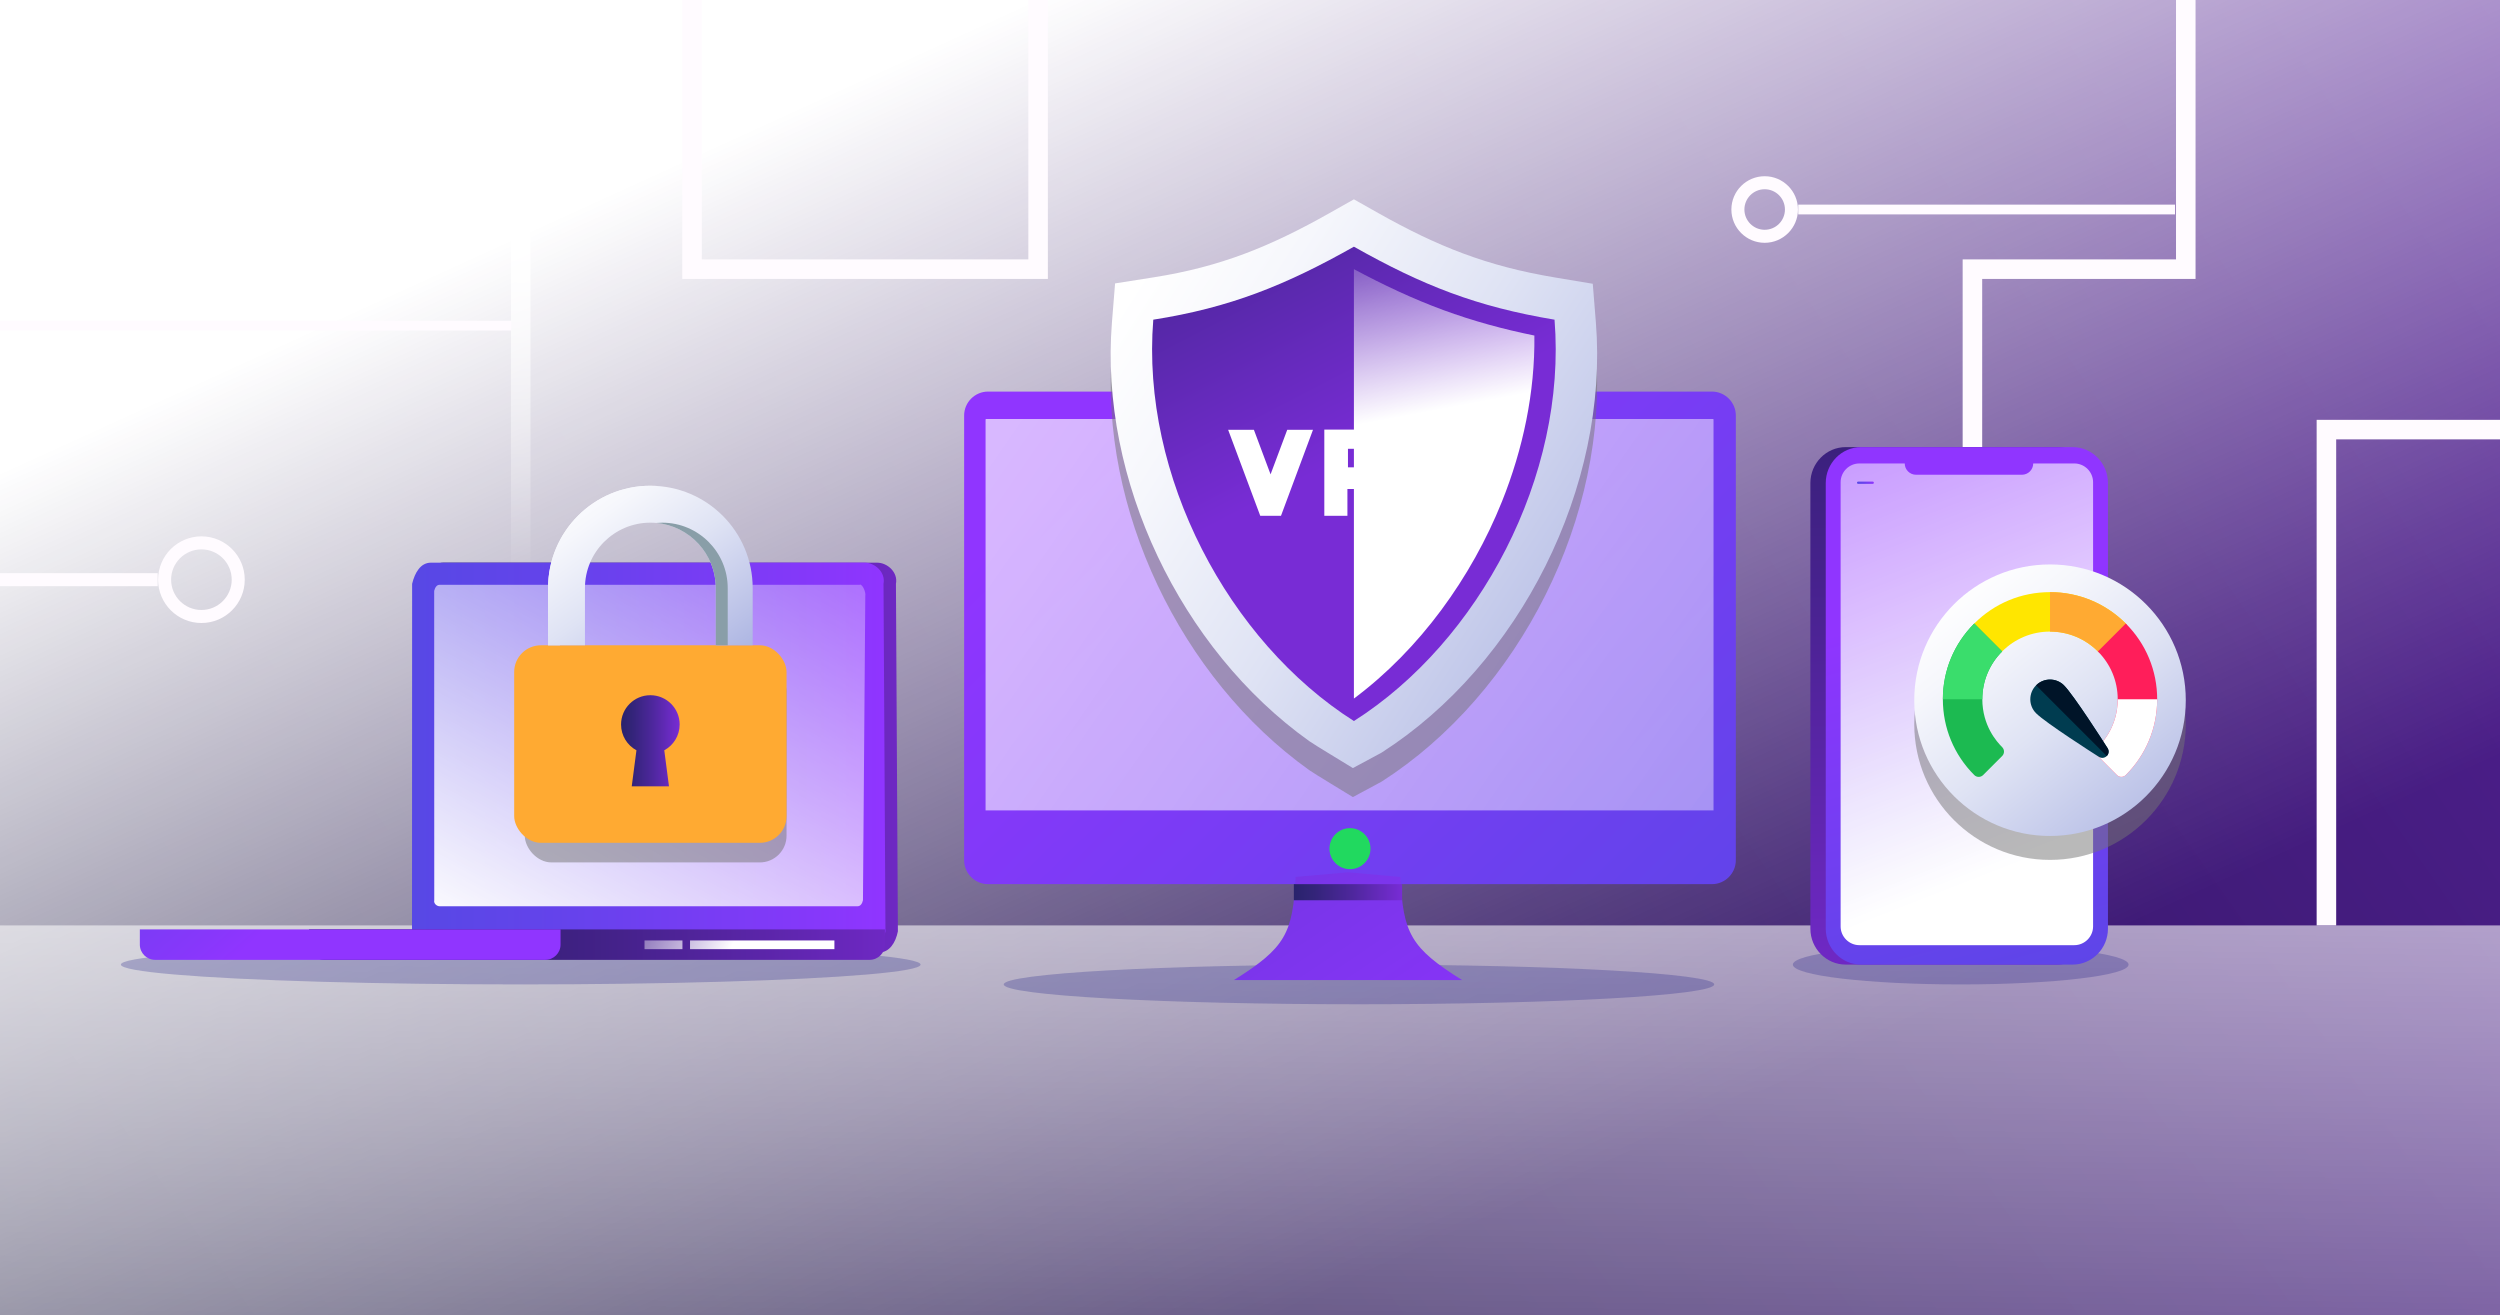
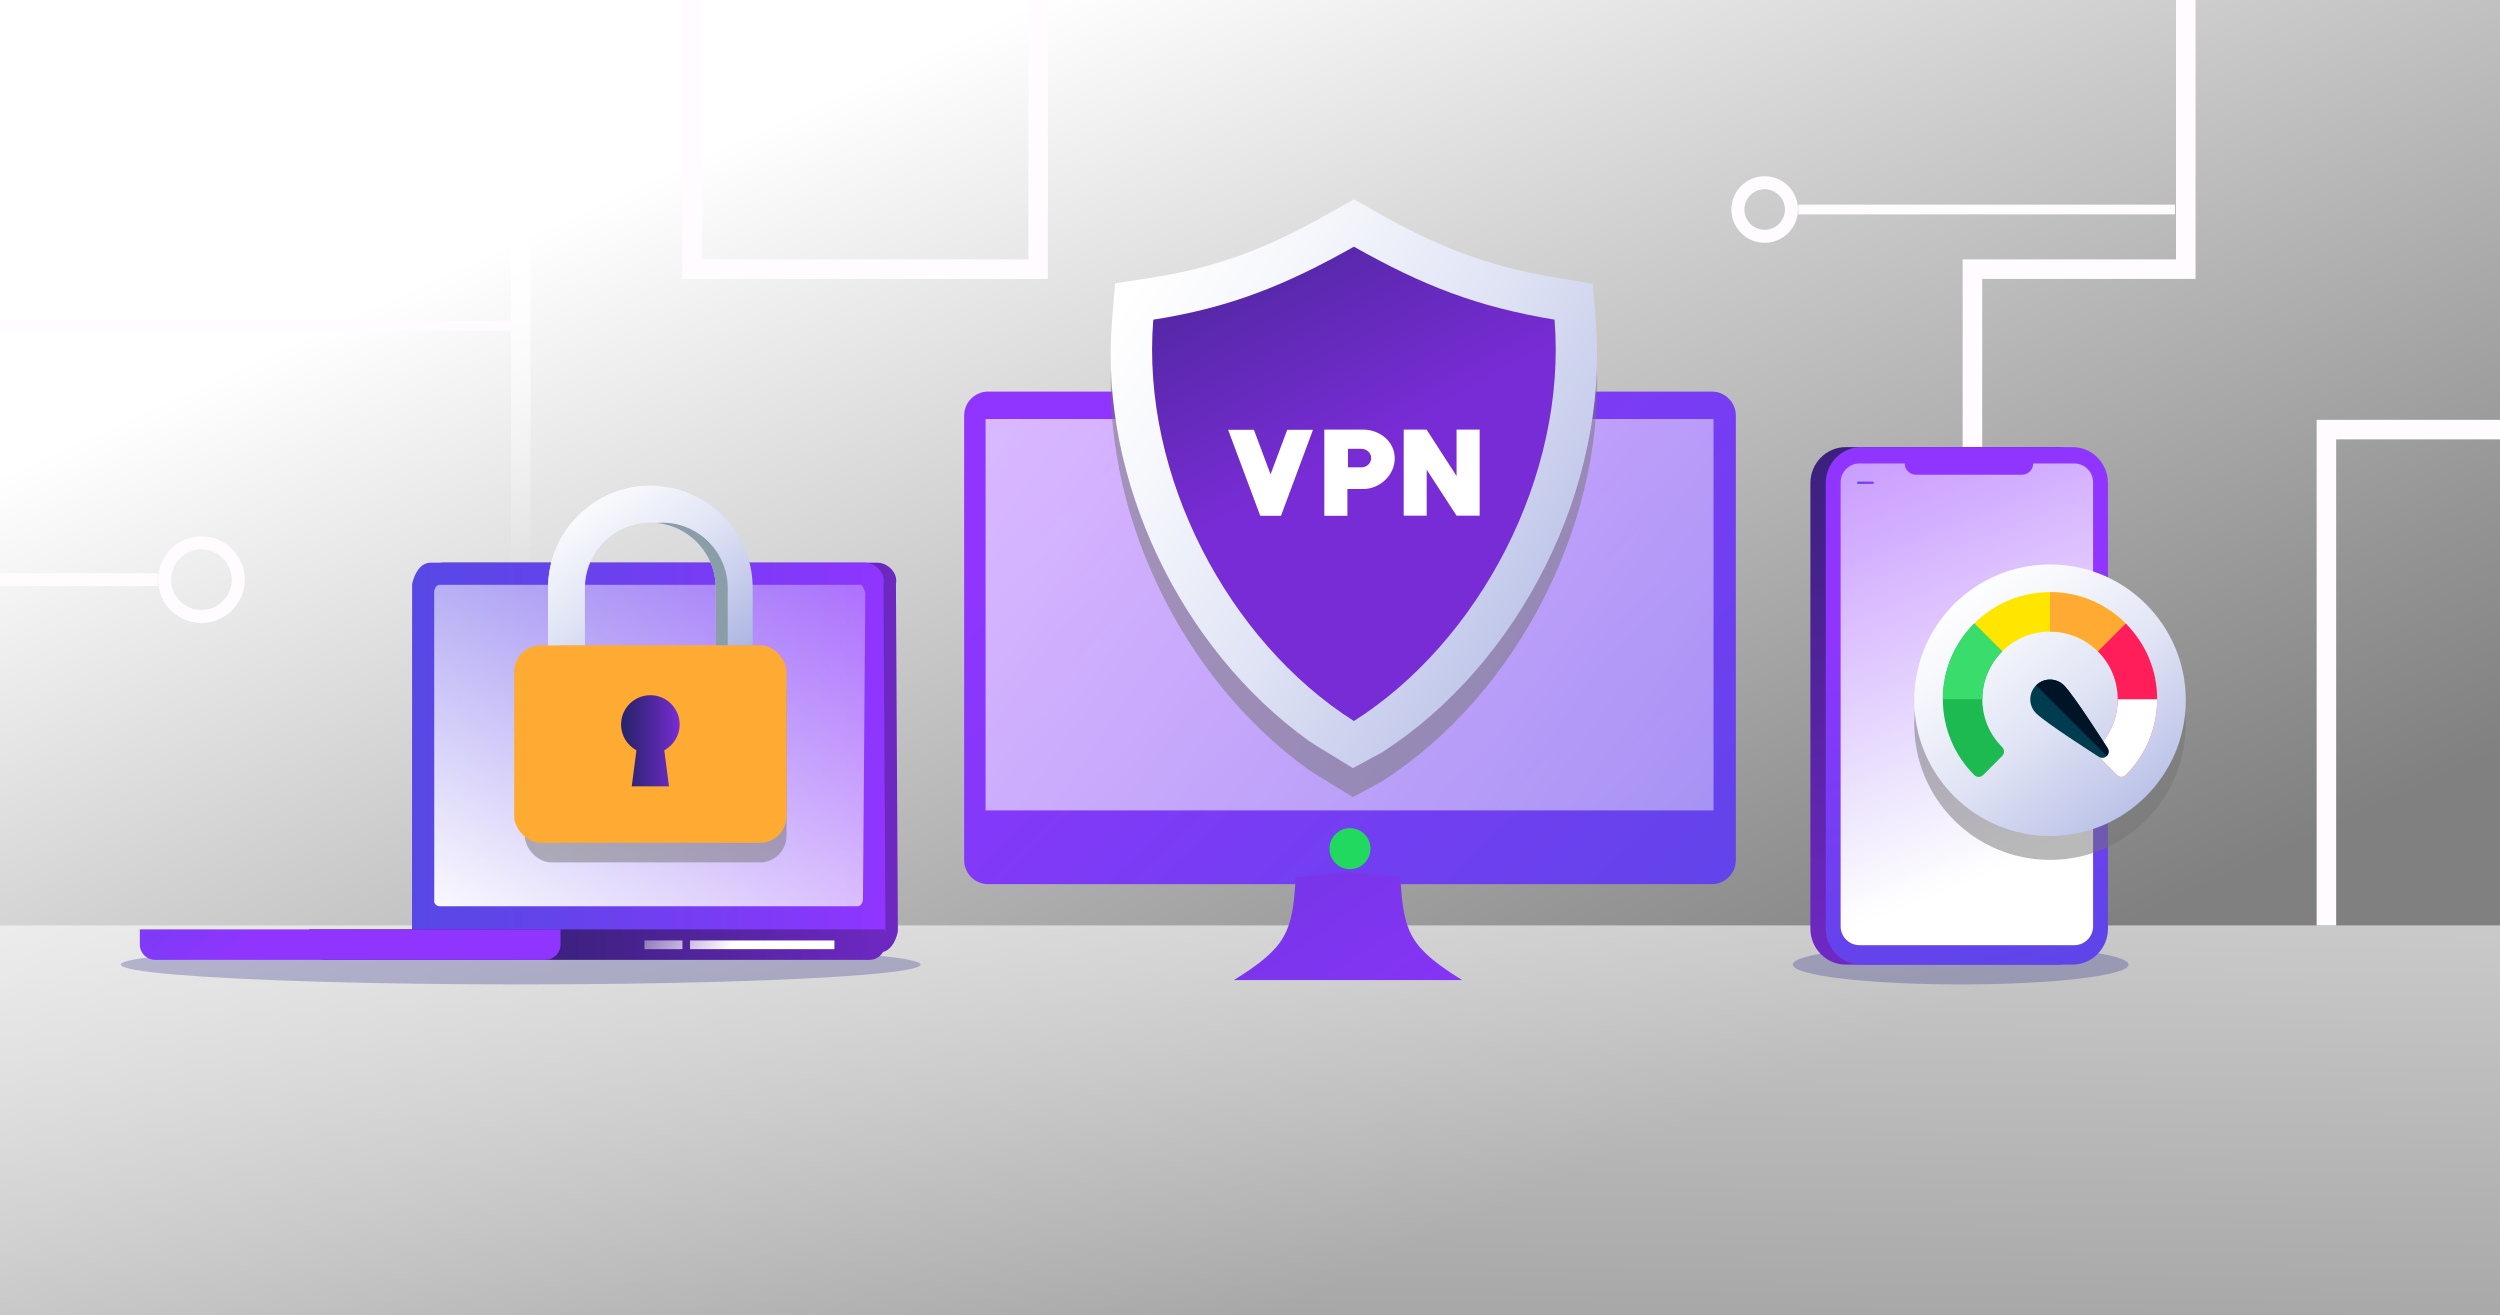
<svg xmlns="http://www.w3.org/2000/svg" xmlns:xlink="http://www.w3.org/1999/xlink" width="768" height="404" viewBox="0 0 768 404">
  <rect x="0" y="0" width="768" height="404" fill="#808080" stroke="none" />
  <defs>
    <style>.uuid-e9c5f296-70c7-485d-9229-dedc1d312527{clip-path:url(#uuid-05312794-eb05-4a07-999e-c6ef7714a84e);}.uuid-b2106915-d383-436e-b2b4-e0ab689f23f7{fill:url(#uuid-fbc43ce7-f56f-45e2-be69-067cfd1b0b26);}.uuid-b2106915-d383-436e-b2b4-e0ab689f23f7,.uuid-750b6045-6498-449f-b693-e06c69592dca,.uuid-94ec087e-1d77-4a3d-b259-4e8e729d8473,.uuid-a349593a-1574-4dc7-83d8-9749e367bd6f,.uuid-ac6ddcbb-c0d8-462b-a03b-41879145f9f2,.uuid-e3767655-f394-45ce-9310-0564a98d866f,.uuid-0a274c7e-9992-4d4a-abc0-891a8a16e643,.uuid-22a759ef-b62c-4fb3-9e90-4cf7a0e139d7,.uuid-b3a33492-0815-4de9-b9e3-b466a7b01af1,.uuid-6da3daa6-acf3-4fba-a02f-e95d2a3bee8a,.uuid-93347a0f-09e6-4fdf-81c0-40cb87d27ad7,.uuid-462bf604-5069-4e3f-976e-c00d5f3e1b4e,.uuid-0bc1e145-07f3-495e-b64c-d2b8a9d4f243,.uuid-7da54dbc-7d01-49e5-a2cc-6ecf9d3b9474,.uuid-892b8d0b-69c5-468c-81e9-a596279e617c,.uuid-8e77789c-529f-434f-aa8f-446438deea1e,.uuid-7073c196-6de9-44ac-8d70-509d72100bc1,.uuid-bbc87138-99fa-4db2-bb25-64506f523af1,.uuid-635e0689-5e21-49a3-8c0e-b71e863cfe42,.uuid-6bf5a0b0-a87f-4b23-a810-d420ff5d9fcd,.uuid-31960ba5-a8ce-4ef8-a53a-dbb5b237a70e,.uuid-cca52f5f-ae5b-41e6-b348-a92d47997f7c,.uuid-1dce4cfe-6725-441d-9140-17c6c0168fd6,.uuid-e33722a3-524e-49d9-bd5c-a3c4bcfc5078,.uuid-427b0dac-daf1-4c9e-a9e5-4565f1ae71f8,.uuid-9dce5b8c-305a-4c0c-a655-daabe311ec0e,.uuid-2fb6195d-7621-4345-89bf-54b88a7626f1,.uuid-ba050bf0-a927-4ea0-a6ac-55271d589b53,.uuid-01a27c22-3cba-49b9-aa65-cb3e3fa73818,.uuid-90c542ba-afa3-44f8-b36a-e4c308dab884,.uuid-3f9db4e2-6e6c-486c-ab7b-e9ed9171744a,.uuid-e3576096-7f31-4992-ac21-cf88a53e9457,.uuid-708ea0bf-300f-4426-ae2f-9c616f777e25,.uuid-0b32ff98-d5f0-4dcf-be0b-30913554e662,.uuid-88e837e2-2a38-445b-8b54-14aa4f75dff6,.uuid-a5a9376b-1a43-40a3-b77e-58c0d1852408,.uuid-c4045d88-1979-47fc-95d1-a1c67839cf3e,.uuid-f81adac8-3572-401a-bc81-d17b95fac5da,.uuid-32dcb17d-b3d5-4f40-af5f-8271222b851d,.uuid-197427a3-7ac1-40e9-b1ba-cd71c85a1c11,.uuid-7786f289-0521-439a-893a-f3c3637ce3b8,.uuid-c0d4c426-fa8f-4bb8-a150-6deb5efd6583{stroke-width:0px;}.uuid-750b6045-6498-449f-b693-e06c69592dca{fill:#1cba51;}.uuid-94ec087e-1d77-4a3d-b259-4e8e729d8473{fill:url(#uuid-7d33de1d-4f48-4aa7-8aa7-311adbc37d98);}.uuid-94ec087e-1d77-4a3d-b259-4e8e729d8473,.uuid-ac6ddcbb-c0d8-462b-a03b-41879145f9f2,.uuid-e3767655-f394-45ce-9310-0564a98d866f,.uuid-462bf604-5069-4e3f-976e-c00d5f3e1b4e,.uuid-892b8d0b-69c5-468c-81e9-a596279e617c,.uuid-6bf5a0b0-a87f-4b23-a810-d420ff5d9fcd,.uuid-1dce4cfe-6725-441d-9140-17c6c0168fd6,.uuid-2fb6195d-7621-4345-89bf-54b88a7626f1,.uuid-90c542ba-afa3-44f8-b36a-e4c308dab884,.uuid-708ea0bf-300f-4426-ae2f-9c616f777e25,.uuid-0b32ff98-d5f0-4dcf-be0b-30913554e662,.uuid-a5a9376b-1a43-40a3-b77e-58c0d1852408,.uuid-32dcb17d-b3d5-4f40-af5f-8271222b851d,.uuid-7786f289-0521-439a-893a-f3c3637ce3b8,.uuid-c0d4c426-fa8f-4bb8-a150-6deb5efd6583{fill-rule:evenodd;}.uuid-2c52beb6-f67b-4432-8afc-d92ed99af590{clip-path:url(#uuid-b908ce8f-edd4-4434-9d48-2088e0425414);}.uuid-a349593a-1574-4dc7-83d8-9749e367bd6f{fill:#ff1e5a;}.uuid-ac6ddcbb-c0d8-462b-a03b-41879145f9f2{fill:url(#uuid-4b5d2af6-76ad-474e-b01d-e58b368d3fca);}.uuid-cb295271-d330-4d4a-b02a-bb1bd085960f{stroke:#fffbff;stroke-miterlimit:10;stroke-width:6px;}.uuid-cb295271-d330-4d4a-b02a-bb1bd085960f,.uuid-0a274c7e-9992-4d4a-abc0-891a8a16e643,.uuid-22a759ef-b62c-4fb3-9e90-4cf7a0e139d7,.uuid-7da54dbc-7d01-49e5-a2cc-6ecf9d3b9474,.uuid-7073c196-6de9-44ac-8d70-509d72100bc1,.uuid-635e0689-5e21-49a3-8c0e-b71e863cfe42,.uuid-31960ba5-a8ce-4ef8-a53a-dbb5b237a70e,.uuid-01a27c22-3cba-49b9-aa65-cb3e3fa73818,.uuid-e26f2715-0706-4ae1-a160-99a92f55fe9e,.uuid-a5a9376b-1a43-40a3-b77e-58c0d1852408,.uuid-c0d4c426-fa8f-4bb8-a150-6deb5efd6583{mix-blend-mode:overlay;}.uuid-cb295271-d330-4d4a-b02a-bb1bd085960f,.uuid-0bc1e145-07f3-495e-b64c-d2b8a9d4f243{fill:none;}.uuid-e3767655-f394-45ce-9310-0564a98d866f{fill:url(#uuid-55d643bf-f934-46be-b3ba-dbdb61fb0569);}.uuid-66e053f6-9a4c-4b4d-8d5f-25f7952639e4{isolation:isolate;}.uuid-0a274c7e-9992-4d4a-abc0-891a8a16e643,.uuid-bbc87138-99fa-4db2-bb25-64506f523af1{fill:#fff;}.uuid-22a759ef-b62c-4fb3-9e90-4cf7a0e139d7{fill:url(#uuid-4610f48a-5318-4710-bddc-323fe6ba2b39);}.uuid-b3a33492-0815-4de9-b9e3-b466a7b01af1{fill:#161682;opacity:.25;}.uuid-b3a33492-0815-4de9-b9e3-b466a7b01af1,.uuid-f81adac8-3572-401a-bc81-d17b95fac5da,.uuid-32dcb17d-b3d5-4f40-af5f-8271222b851d{mix-blend-mode:multiply;}.uuid-6da3daa6-acf3-4fba-a02f-e95d2a3bee8a{fill:url(#uuid-602a4489-3a11-4b54-97ee-eae1afd74c92);}.uuid-93347a0f-09e6-4fdf-81c0-40cb87d27ad7{fill:url(#uuid-cfd95baa-3286-403e-9add-b3e7aed59909);}.uuid-462bf604-5069-4e3f-976e-c00d5f3e1b4e{fill:url(#uuid-805c48fd-6059-49b3-a979-d9062a092887);}.uuid-0bc1e145-07f3-495e-b64c-d2b8a9d4f243{clip-rule:evenodd;}.uuid-7da54dbc-7d01-49e5-a2cc-6ecf9d3b9474{fill:url(#uuid-8abafcb3-a686-4dfa-aa3c-40b04bb54544);}.uuid-892b8d0b-69c5-468c-81e9-a596279e617c{fill:url(#uuid-907b6a0d-5d9d-47a5-ab28-0efd565a3f3b);}.uuid-8e77789c-529f-434f-aa8f-446438deea1e{fill:url(#uuid-0df04411-d508-4336-9e58-fdcd9767fe41);}.uuid-7073c196-6de9-44ac-8d70-509d72100bc1{fill:url(#uuid-7e8d4778-094c-43d0-b8f5-1f58e9354682);}.uuid-635e0689-5e21-49a3-8c0e-b71e863cfe42{fill:url(#uuid-00f7ac0e-1689-4cd3-b970-67bbb2c3d744);}.uuid-6bf5a0b0-a87f-4b23-a810-d420ff5d9fcd{fill:url(#uuid-e6cf5751-bd08-47a0-8442-867df090cb13);}.uuid-31960ba5-a8ce-4ef8-a53a-dbb5b237a70e{fill:url(#uuid-289f8704-0557-4887-94b1-6670a5d8d8b7);}.uuid-cca52f5f-ae5b-41e6-b348-a92d47997f7c{fill:#3add6c;}.uuid-1dce4cfe-6725-441d-9140-17c6c0168fd6{fill:#21d95f;}.uuid-e33722a3-524e-49d9-bd5c-a3c4bcfc5078{fill:#ffe600;}.uuid-427b0dac-daf1-4c9e-a9e5-4565f1ae71f8{fill:#003c50;}.uuid-9dce5b8c-305a-4c0c-a655-daabe311ec0e{fill:url(#uuid-ba19c1e8-019a-4e0f-ac9e-ce215ee23995);}.uuid-2fb6195d-7621-4345-89bf-54b88a7626f1{fill:url(#uuid-f8e2c4c4-2ca5-4509-a7a9-2fde78ee5647);}.uuid-ba050bf0-a927-4ea0-a6ac-55271d589b53{fill:#ffaa32;}.uuid-01a27c22-3cba-49b9-aa65-cb3e3fa73818{fill:url(#uuid-a3341a47-5ef3-46e4-a8e2-1964818dafde);}.uuid-90c542ba-afa3-44f8-b36a-e4c308dab884{fill:url(#uuid-53103350-be95-4dc2-ba8d-451964e3aeaf);}.uuid-3f9db4e2-6e6c-486c-ab7b-e9ed9171744a{fill:#001428;}.uuid-e3576096-7f31-4992-ac21-cf88a53e9457{fill:#899ea8;}.uuid-708ea0bf-300f-4426-ae2f-9c616f777e25{fill:url(#uuid-9c8c5670-0a47-44bf-874b-3b2d9c010788);}.uuid-0b32ff98-d5f0-4dcf-be0b-30913554e662{fill:url(#uuid-f9ff89ae-f30f-434f-b8ed-88863c141764);}.uuid-88e837e2-2a38-445b-8b54-14aa4f75dff6{fill:url(#uuid-647f046f-6184-455a-ba37-16b679b8b0dc);}.uuid-a5a9376b-1a43-40a3-b77e-58c0d1852408{fill:url(#uuid-a5026e29-de1c-424f-8a33-3e129b5f566e);}.uuid-c4045d88-1979-47fc-95d1-a1c67839cf3e{fill:#fffbff;}.uuid-f81adac8-3572-401a-bc81-d17b95fac5da,.uuid-32dcb17d-b3d5-4f40-af5f-8271222b851d{fill:#757575;opacity:.5;}.uuid-197427a3-7ac1-40e9-b1ba-cd71c85a1c11{fill:url(#uuid-37ab9cf6-3636-4832-be2f-dfa654ad50c2);}.uuid-7786f289-0521-439a-893a-f3c3637ce3b8{fill:url(#uuid-75a31788-3dfe-49ef-8bcb-d265b0851026);}.uuid-c0d4c426-fa8f-4bb8-a150-6deb5efd6583{fill:url(#uuid-c334f957-6ad5-47db-88c2-49b01b0f1798);}</style>
    <linearGradient id="uuid-37ab9cf6-3636-4832-be2f-dfa654ad50c2" x1="8229.206" y1="-4544.537" x2="7438.793" y2="-3990.941" gradientTransform="translate(-7469.288 4484.074)" gradientUnits="userSpaceOnUse">
      <stop offset="0" stop-color="#151238" />
      <stop offset=".188" stop-color="#1e1345" />
      <stop offset=".541" stop-color="#361969" />
      <stop offset="1" stop-color="#5b21a1" />
    </linearGradient>
    <linearGradient id="uuid-7e8d4778-094c-43d0-b8f5-1f58e9354682" x1="7776.744" y1="-4451.61" x2="7942.351" y2="-4089.066" gradientTransform="translate(-7469.288 4484.074)" gradientUnits="userSpaceOnUse">
      <stop offset="0" stop-color="#fff" stop-opacity="0" />
      <stop offset=".185" stop-color="#fff" stop-opacity=".165" />
      <stop offset=".598" stop-color="#fff" stop-opacity=".578" />
      <stop offset="1" stop-color="#fff" />
    </linearGradient>
    <linearGradient id="uuid-647f046f-6184-455a-ba37-16b679b8b0dc" x1="80.168" y1="176.947" x2="81.8" y2="65.952" gradientTransform="matrix(1,0,0,1,0,0)" xlink:href="#uuid-7e8d4778-094c-43d0-b8f5-1f58e9354682" />
    <linearGradient id="uuid-8abafcb3-a686-4dfa-aa3c-40b04bb54544" x1="381.868" y1="555.488" x2="388.662" y2="93.439" gradientTransform="matrix(1,0,0,1,0,0)" xlink:href="#uuid-7e8d4778-094c-43d0-b8f5-1f58e9354682" />
    <linearGradient id="uuid-4b5d2af6-76ad-474e-b01d-e58b368d3fca" x1="569.164" y1="354.707" x2="346.95" y2="126.296" gradientUnits="userSpaceOnUse">
      <stop offset="0" stop-color="#5748e5" />
      <stop offset=".31" stop-color="#6443eb" />
      <stop offset=".889" stop-color="#8837fb" />
      <stop offset="1" stop-color="#9035ff" />
    </linearGradient>
    <linearGradient id="uuid-907b6a0d-5d9d-47a5-ab28-0efd565a3f3b" x1="243.859" y1="46.183" x2="445.71" y2="346.304" gradientUnits="userSpaceOnUse">
      <stop offset="0" stop-color="#453ab5" />
      <stop offset=".253" stop-color="#5238c2" />
      <stop offset=".726" stop-color="#7635e6" />
      <stop offset="1" stop-color="#8e34fe" />
    </linearGradient>
    <clipPath id="uuid-b908ce8f-edd4-4434-9d48-2088e0425414">
      <path class="uuid-0bc1e145-07f3-495e-b64c-d2b8a9d4f243" d="m302.934,128.714h223.295c.092,0,.167.075.167.167v120.078h-223.628v-120.078c0-.092.075-.167.167-.167" />
    </clipPath>
    <linearGradient id="uuid-a3341a47-5ef3-46e4-a8e2-1964818dafde" x1="925.659" y1="542.052" x2="8.476" y2="-91.831" gradientTransform="matrix(1,0,0,1,0,0)" xlink:href="#uuid-7e8d4778-094c-43d0-b8f5-1f58e9354682" />
    <linearGradient id="uuid-fbc43ce7-f56f-45e2-be69-067cfd1b0b26" x1="397.468" y1="274.086" x2="430.73" y2="274.086" gradientUnits="userSpaceOnUse">
      <stop offset="0" stop-color="#29236c" />
      <stop offset=".188" stop-color="#332479" />
      <stop offset=".541" stop-color="#4e279d" />
      <stop offset="1" stop-color="#782cd5" />
    </linearGradient>
    <linearGradient id="uuid-55d643bf-f934-46be-b3ba-dbdb61fb0569" x1="345.163" y1="92.514" x2="511.602" y2="199.932" gradientUnits="userSpaceOnUse">
      <stop offset="0" stop-color="#fff" />
      <stop offset=".186" stop-color="#f6f7fc" />
      <stop offset=".482" stop-color="#dfe3f4" />
      <stop offset=".847" stop-color="#bac1e7" />
      <stop offset="1" stop-color="#a9b2e1" />
    </linearGradient>
    <linearGradient id="uuid-f9ff89ae-f30f-434f-b8ed-88863c141764" x1="345.562" y1="-16.286" x2="424.154" y2="134.93" xlink:href="#uuid-fbc43ce7-f56f-45e2-be69-067cfd1b0b26" />
    <linearGradient id="uuid-c334f957-6ad5-47db-88c2-49b01b0f1798" x1="425.666" y1="62.968" x2="437.604" y2="126.638" gradientTransform="matrix(1,0,0,1,0,0)" xlink:href="#uuid-7e8d4778-094c-43d0-b8f5-1f58e9354682" />
    <linearGradient id="uuid-e6cf5751-bd08-47a0-8442-867df090cb13" x1="595.082" y1="32.705" x2="601.279" y2="291.216" gradientUnits="userSpaceOnUse">
      <stop offset="0" stop-color="#221d5a" />
      <stop offset=".188" stop-color="#2b1e67" />
      <stop offset=".541" stop-color="#45228b" />
      <stop offset="1" stop-color="#6e28c3" />
    </linearGradient>
    <linearGradient id="uuid-75a31788-3dfe-49ef-8bcb-d265b0851026" x1="632.346" y1="322.494" x2="596.048" y2="186.156" xlink:href="#uuid-4b5d2af6-76ad-474e-b01d-e58b368d3fca" />
    <linearGradient id="uuid-a5026e29-de1c-424f-8a33-3e129b5f566e" x1="518.395" y1="-3.28" x2="622.862" y2="264.085" gradientTransform="matrix(1,0,0,1,0,0)" xlink:href="#uuid-7e8d4778-094c-43d0-b8f5-1f58e9354682" />
    <linearGradient id="uuid-7d33de1d-4f48-4aa7-8aa7-311adbc37d98" x1="570.47" y1="148.297" x2="575.649" y2="148.297" xlink:href="#uuid-4b5d2af6-76ad-474e-b01d-e58b368d3fca" />
    <linearGradient id="uuid-f8e2c4c4-2ca5-4509-a7a9-2fde78ee5647" x1="130.259" y1="232.726" x2="275.829" y2="232.726" xlink:href="#uuid-e6cf5751-bd08-47a0-8442-867df090cb13" />
    <linearGradient id="uuid-53103350-be95-4dc2-ba8d-451964e3aeaf" x1="126.441" y1="232.726" x2="272.012" y2="232.726" xlink:href="#uuid-4b5d2af6-76ad-474e-b01d-e58b368d3fca" />
    <clipPath id="uuid-05312794-eb05-4a07-999e-c6ef7714a84e">
      <path class="uuid-0bc1e145-07f3-495e-b64c-d2b8a9d4f243" d="m264.158,179.647h-129.112c-.915,0-1.413.882-1.664,1.869l.023,95.018c-.251.988.749,1.869,1.663,1.869h128.37c.914,0,1.457-.868,1.663-1.869l.719-93.525c.206-1.001-.748-3.44-1.663-3.44" />
    </clipPath>
    <linearGradient id="uuid-00f7ac0e-1689-4cd3-b970-67bbb2c3d744" x1="267.952" y1="100.194" x2="158.379" y2="299.946" gradientTransform="matrix(1,0,0,1,0,0)" xlink:href="#uuid-7e8d4778-094c-43d0-b8f5-1f58e9354682" />
    <linearGradient id="uuid-805c48fd-6059-49b3-a979-d9062a092887" x1="94.938" y1="290.184" x2="271.851" y2="290.184" xlink:href="#uuid-e6cf5751-bd08-47a0-8442-867df090cb13" />
    <linearGradient id="uuid-9c8c5670-0a47-44bf-874b-3b2d9c010788" x1="36.706" y1="209.293" x2="94.672" y2="274.267" xlink:href="#uuid-4b5d2af6-76ad-474e-b01d-e58b368d3fca" />
    <linearGradient id="uuid-289f8704-0557-4887-94b1-6670a5d8d8b7" x1="185.232" y1="269.522" x2="226.442" y2="286.976" gradientTransform="matrix(1,0,0,1,0,0)" xlink:href="#uuid-7e8d4778-094c-43d0-b8f5-1f58e9354682" />
    <linearGradient id="uuid-4610f48a-5318-4710-bddc-323fe6ba2b39" x1="180.618" y1="280.415" x2="221.829" y2="297.869" gradientTransform="matrix(1,0,0,1,0,0)" xlink:href="#uuid-7e8d4778-094c-43d0-b8f5-1f58e9354682" />
    <linearGradient id="uuid-cfd95baa-3286-403e-9add-b3e7aed59909" x1="601.649" y1="180.148" x2="667.163" y2="261.596" xlink:href="#uuid-55d643bf-f934-46be-b3ba-dbdb61fb0569" />
    <linearGradient id="uuid-ba19c1e8-019a-4e0f-ac9e-ce215ee23995" x1="174.091" y1="148.124" x2="218.357" y2="210.686" xlink:href="#uuid-55d643bf-f934-46be-b3ba-dbdb61fb0569" />
    <linearGradient id="uuid-0df04411-d508-4336-9e58-fdcd9767fe41" x1="169.269" y1="151.535" x2="213.535" y2="214.097" xlink:href="#uuid-55d643bf-f934-46be-b3ba-dbdb61fb0569" />
    <linearGradient id="uuid-602a4489-3a11-4b54-97ee-eae1afd74c92" x1="190.792" y1="227.569" x2="208.793" y2="227.569" xlink:href="#uuid-fbc43ce7-f56f-45e2-be69-067cfd1b0b26" />
  </defs>
  <g class="uuid-66e053f6-9a4c-4b4d-8d5f-25f7952639e4">
    <g id="uuid-d093d4a9-5468-4a46-8a03-54a168e40950">
-       <rect class="uuid-197427a3-7ac1-40e9-b1ba-cd71c85a1c11" x="-1.032" y="-.903" width="771.998" height="406.103" transform="translate(769.933 404.296) rotate(180)" />
      <rect class="uuid-7073c196-6de9-44ac-8d70-509d72100bc1" x="-1.032" y="-.903" width="771.998" height="406.103" transform="translate(769.933 404.296) rotate(180)" />
      <g class="uuid-e26f2715-0706-4ae1-a160-99a92f55fe9e">
        <polygon class="uuid-c4045d88-1979-47fc-95d1-a1c67839cf3e" points="608.928 137.353 602.928 137.353 602.928 79.687 668.472 79.687 668.472 -.903 674.472 -.903 674.472 85.687 608.928 85.687 608.928 137.353" />
      </g>
      <g class="uuid-e26f2715-0706-4ae1-a160-99a92f55fe9e">
        <polygon class="uuid-88e837e2-2a38-445b-8b54-14aa4f75dff6" points="162.966 178.076 156.966 178.076 156.966 73.145 -1.032 73.145 -1.032 67.145 162.966 67.145 162.966 178.076" />
      </g>
      <rect class="uuid-7da54dbc-7d01-49e5-a2cc-6ecf9d3b9474" x="-1.032" y="284.285" width="771.998" height="120.915" />
-       <ellipse class="uuid-b3a33492-0815-4de9-b9e3-b466a7b01af1" cx="417.48" cy="302.416" rx="109.128" ry="6.093" />
      <ellipse class="uuid-b3a33492-0815-4de9-b9e3-b466a7b01af1" cx="602.327" cy="296.323" rx="51.569" ry="6.093" />
      <ellipse class="uuid-b3a33492-0815-4de9-b9e3-b466a7b01af1" cx="159.966" cy="296.323" rx="122.837" ry="6.093" />
      <path class="uuid-ac6ddcbb-c0d8-462b-a03b-41879145f9f2" d="m303.535,120.291h222.359c4.044,0,7.352,3.308,7.352,7.352v136.616c0,4.044-3.308,7.352-7.352,7.352h-222.359c-4.044,0-7.352-3.308-7.352-7.352V127.643c0-4.044,3.308-7.352,7.352-7.352" />
      <path class="uuid-892b8d0b-69c5-468c-81e9-a596279e617c" d="m398.024,269.389c-.862,17.382-3.143,21.778-18.95,31.683h70.071c-15.807-9.905-18.088-14.301-18.95-31.683l-16.086-1.413-16.086,1.413Z" />
      <g class="uuid-2c52beb6-f67b-4432-8afc-d92ed99af590">
        <rect class="uuid-01a27c22-3cba-49b9-aa65-cb3e3fa73818" x="302.767" y="128.714" width="223.628" height="120.245" />
      </g>
      <path class="uuid-32dcb17d-b3d5-4f40-af5f-8271222b851d" d="m415.604,244.864c-1.791-1.145-11.686-7.052-13.421-8.292-39.513-28.219-64.48-80.374-60.59-128.691l.959-11.909,11.802-1.858c20.707-3.259,35.923-9.509,54.115-19.768l7.451-4.201,7.451,4.201c18.29,10.314,33.463,16.324,54.252,19.79l11.675,1.947.95,11.798c4.061,50.439-23.327,105.062-65.882,132.269l-8.762,4.714Z" />
      <path class="uuid-1dce4cfe-6725-441d-9140-17c6c0168fd6" d="m414.715,254.408c3.479,0,6.3,2.82,6.3,6.3s-2.82,6.3-6.3,6.3-6.3-2.82-6.3-6.3,2.82-6.3,6.3-6.3" />
-       <rect class="uuid-b2106915-d383-436e-b2b4-e0ab689f23f7" x="397.468" y="271.611" width="33.262" height="4.951" />
      <path class="uuid-e3767655-f394-45ce-9310-0564a98d866f" d="m415.604,235.952c-1.791-1.145-11.686-7.052-13.421-8.292-39.513-28.219-64.48-80.374-60.59-128.691l.959-11.909,11.802-1.858c20.707-3.259,35.923-9.509,54.115-19.768l7.451-4.201,7.451,4.201c18.29,10.314,33.463,16.324,54.252,19.79l11.675,1.947.95,11.798c4.061,50.439-23.327,105.062-65.882,132.269l-8.762,4.714Z" />
      <path class="uuid-0b32ff98-d5f0-4dcf-be0b-30913554e662" d="m415.92,75.784c-21.129,11.915-38.117,18.721-61.631,22.421-3.868,48.034,23.174,98.878,61.631,123.3,38.458-24.423,65.499-75.266,61.632-123.3-23.954-3.994-40.503-10.506-61.632-22.421" />
-       <path class="uuid-c0d4c426-fa8f-4bb8-a150-6deb5efd6583" d="m415.92,214.601c20.287-15.132,36.115-37.202,45.464-60.481,6.48-16.137,10.184-33.611,9.979-51.043-9.512-1.929-18.863-4.469-27.99-7.831-9.465-3.488-18.572-7.801-27.453-12.558v131.914Z" />
      <path class="uuid-bbc87138-99fa-4db2-bb25-64506f523af1" d="m447.458,158.412l-9.177-14.123v14.123h-7.062v-26.438h7.027l9.211,14.26v-14.26h7.096v26.438h-7.096Zm-29.236-20.537h-4.128v5.697h4.128c.409,0,.796-.074,1.16-.222s.682-.347.955-.608c.273-.262.489-.563.648-.898.159-.341.239-.711.239-1.12s-.08-.779-.239-1.12c-.159-.335-.375-.637-.648-.898-.273-.262-.591-.461-.955-.608-.364-.148-.75-.222-1.16-.222Zm.512,12.349h-4.81v8.222h-7.096v-26.472h11.906c1.274,0,2.496.216,3.667.648,1.171.432,2.206,1.035,3.104,1.808.898.773,1.615,1.706,2.149,2.797.534,1.092.802,2.286.802,3.582,0,1.319-.267,2.547-.802,3.684-.534,1.137-1.251,2.132-2.149,2.985-.898.853-1.933,1.524-3.104,2.013-1.171.489-2.394.734-3.667.734Zm-25.21,8.222h-6.379l-9.859-26.404h7.914l5.117,13.68,5.117-13.68h7.914l-9.825,26.404Z" />
      <path class="uuid-6bf5a0b0-a87f-4b23-a810-d420ff5d9fcd" d="m632.005,137.353h-65.018c-5.96,0-10.836,4.962-10.836,11.026v136.917c0,6.064,4.876,11.027,10.836,11.027h65.018c5.96,0,10.836-4.962,10.836-11.027v-136.917c0-6.064-4.876-11.026-10.836-11.026" />
      <path class="uuid-7786f289-0521-439a-893a-f3c3637ce3b8" d="m636.726,137.353h-65.018c-5.96,0-10.836,4.962-10.836,11.026v136.917c0,6.064,4.876,11.027,10.836,11.027h65.018c5.96,0,10.836-4.962,10.836-11.027v-136.917c0-6.064-4.876-11.026-10.836-11.026" />
      <path class="uuid-a5a9376b-1a43-40a3-b77e-58c0d1852408" d="m637.237,142.374c3.156,0,5.758,2.602,5.758,5.757v136.466c0,3.157-2.601,5.758-5.758,5.758h-66.04c-3.157,0-5.758-2.601-5.758-5.758v-136.466c0-3.157,2.601-5.757,5.758-5.757h13.936c0,1.909,1.562,3.471,3.471,3.471h32.528c1.909,0,3.471-1.562,3.471-3.471h12.635Z" />
      <path class="uuid-94ec087e-1d77-4a3d-b259-4e8e729d8473" d="m570.823,147.944h4.473c.194,0,.353.159.353.352v0c0,.194-.159.352-.353.352h-4.473c-.194,0-.353-.159-.353-.352v-0c0-.194.159-.352.353-.352" />
      <path class="uuid-2fb6195d-7621-4345-89bf-54b88a7626f1" d="m269.457,172.852h-133.259c-3.176,0-4.934,3.048-5.775,6.489l-.036,106.772c-.841,3.441,2.599,6.489,5.775,6.489h133.892c3.176,0,5.079-3.007,5.775-6.489l-.597-106.772c.697-3.482-2.599-6.489-5.775-6.489" />
      <path class="uuid-90c542ba-afa3-44f8-b36a-e4c308dab884" d="m265.639,172.852h-133.259c-3.176,0-4.934,3.048-5.775,6.489l-.036,106.772c-.841,3.441,2.599,6.489,5.775,6.489h133.892c3.176,0,5.079-3.007,5.775-6.489l-.597-106.772c.696-3.482-2.599-6.489-5.775-6.489" />
      <g class="uuid-e9c5f296-70c7-485d-9229-dedc1d312527">
        <polygon class="uuid-635e0689-5e21-49a3-8c0e-b71e863cfe42" points="286.484 278.403 133.156 278.403 108.942 178.076 266.028 178.076 286.484 278.403" />
      </g>
      <path class="uuid-462bf604-5069-4e3f-976e-c00d5f3e1b4e" d="m271.851,285.507H94.938s0,4.677,0,4.677c0,2.572,2.105,4.677,4.677,4.677h167.558c2.573,0,4.677-2.105,4.677-4.677v-4.677Z" />
      <path class="uuid-708ea0bf-300f-4426-ae2f-9c616f777e25" d="m172.199,285.507H42.958s0,4.677,0,4.677c0,2.572,2.105,4.677,4.677,4.677h119.888c2.572,0,4.677-2.105,4.677-4.677v-4.677Z" />
      <rect class="uuid-31960ba5-a8ce-4ef8-a53a-dbb5b237a70e" x="211.978" y="288.905" width="44.352" height="2.676" />
      <rect class="uuid-22a759ef-b62c-4fb3-9e90-4cf7a0e139d7" x="197.995" y="288.905" width="11.652" height="2.676" />
      <circle class="uuid-f81adac8-3572-401a-bc81-d17b95fac5da" cx="629.766" cy="222.454" r="41.706" />
      <circle class="uuid-93347a0f-09e6-4fdf-81c0-40cb87d27ad7" cx="629.766" cy="215.103" r="41.706" />
      <path class="uuid-e33722a3-524e-49d9-bd5c-a3c4bcfc5078" d="m653.038,191.548c-6.221-6.22-14.486-9.646-23.273-9.646s-17.052,3.426-23.273,9.646c-.753.753-.752,1.975,0,2.728l5.842,5.843c.753.753,1.975.753,2.728-0,3.929-3.93,9.151-6.095,14.702-6.095s10.773,2.164,14.702,6.095c.362.362.852.565,1.364.565.834,0,1.324-.525,1.364-.565l5.842-5.843c.753-.753.753-1.975,0-2.728h0Z" />
      <path class="uuid-ba050bf0-a927-4ea0-a6ac-55271d589b53" d="m653.038,191.548c-6.221-6.22-14.486-9.646-23.273-9.646v12.122c5.552,0,10.773,2.164,14.702,6.095.362.362.852.565,1.364.565.834,0,1.324-.525,1.364-.565l5.842-5.843c.753-.753.753-1.975,0-2.728h0Z" />
      <path class="uuid-750b6045-6498-449f-b693-e06c69592dca" d="m615.063,229.523c-1.66-1.659-6.066-6.567-6.095-14.706.001-5.55,2.165-10.769,6.095-14.698l-8.57-8.571c-6.22,6.22-9.646,14.485-9.646,23.273s3.426,17.053,9.646,23.273c.377.377.87.565,1.364.565s.987-.188,1.364-.565l5.842-5.843c.753-.753.753-1.974,0-2.728h0Z" />
      <path class="uuid-a349593a-1574-4dc7-83d8-9749e367bd6f" d="m644.468,229.523c1.66-1.659,6.066-6.567,6.095-14.706-.001-5.55-2.165-10.769-6.095-14.698l8.57-8.571c6.22,6.22,9.646,14.485,9.646,23.273s-3.426,17.053-9.646,23.273c-.377.377-.87.565-1.364.565s-.987-.188-1.364-.565l-5.842-5.843c-.753-.753-.753-1.974,0-2.728h0Z" />
      <path class="uuid-cca52f5f-ae5b-41e6-b348-a92d47997f7c" d="m608.969,214.816c.001-5.55,2.165-10.769,6.095-14.698l-8.57-8.571c-6.22,6.22-9.646,14.485-9.646,23.273l12.122-.004Z" />
      <path class="uuid-0a274c7e-9992-4d4a-abc0-891a8a16e643" d="m644.468,229.523c1.66-1.659,6.066-6.567,6.095-14.706l12.122.004c0,8.788-3.426,17.053-9.646,23.273-.377.377-.87.565-1.364.565s-.987-.188-1.364-.565l-5.842-5.843c-.753-.753-.753-1.974,0-2.728h0Z" />
      <path class="uuid-427b0dac-daf1-4c9e-a9e5-4565f1ae71f8" d="m625.48,210.534c-2.363,2.363-2.363,6.208,0,8.571,2.985,2.985,17.657,12.353,19.32,13.411.763.485,1.76.376,2.4-.263.639-.639.749-1.637.263-2.4-1.058-1.663-10.426-16.334-13.411-19.32-2.363-2.363-6.208-2.363-8.571,0h0Z" />
      <path class="uuid-3f9db4e2-6e6c-486c-ab7b-e9ed9171744a" d="m625.48,210.534l21.719,21.719c.639-.639.749-1.637.263-2.4-1.058-1.663-10.426-16.334-13.411-19.32-2.363-2.363-6.208-2.363-8.571 0h0Z" />
      <rect class="uuid-f81adac8-3572-401a-bc81-d17b95fac5da" x="161.208" y="204.252" width="80.42" height="60.683" rx="8.207" ry="8.207" />
      <rect class="uuid-ba050bf0-a927-4ea0-a6ac-55271d589b53" x="157.957" y="198.234" width="83.671" height="60.683" rx="8.207" ry="8.207" />
      <path class="uuid-9dce5b8c-305a-4c0c-a655-daabe311ec0e" d="m231.224,198.234v-17.571c0-17.36-14.073-31.433-31.43-31.433s-31.433,14.073-31.433,31.433v17.571m11.335,0v-17.571c0-11.084,9.017-20.098,20.098-20.098s20.096,9.014,20.096,20.098v17.571" />
      <path class="uuid-8e77789c-529f-434f-aa8f-446438deea1e" d="m201.627,149.285c-.607-.035-1.218-.055-1.833-.055-17.36,0-31.433,14.073-31.433,31.433v17.571h3.667v-17.571c0-16.744,13.093-30.428,29.599-31.378Z" />
      <path class="uuid-e3576096-7f31-4992-ac21-cf88a53e9457" d="m203.461,160.565c-.618,0-1.229.03-1.834.085,10.225.929,18.262,9.548,18.262,20.013v17.571h3.667v-17.571c0-11.083-9.014-20.098-20.095-20.098Z" />
      <path class="uuid-6da3daa6-acf3-4fba-a02f-e95d2a3bee8a" d="m208.793,222.569c0-4.971-4.03-9.001-9.001-9.001s-9.001,4.03-9.001,9.001c0,3.424,1.912,6.401,4.726,7.922l-1.448,11.079h11.446l-1.448-11.079c2.814-1.522,4.726-4.498,4.726-7.922Z" />
      <g class="uuid-e26f2715-0706-4ae1-a160-99a92f55fe9e">
        <rect class="uuid-c4045d88-1979-47fc-95d1-a1c67839cf3e" x="-1.032" y="98.53" width="158.103" height="3" />
      </g>
      <g class="uuid-e26f2715-0706-4ae1-a160-99a92f55fe9e">
        <polygon class="uuid-c4045d88-1979-47fc-95d1-a1c67839cf3e" points="321.907 85.687 209.591 85.687 209.591 -.903 215.591 -.903 215.591 79.687 315.907 79.687 315.907 -.903 321.907 -.903 321.907 85.687" />
      </g>
      <polyline class="uuid-cb295271-d330-4d4a-b02a-bb1bd085960f" points="770.966 131.974 714.674 131.974 714.674 284.285" />
      <g class="uuid-e26f2715-0706-4ae1-a160-99a92f55fe9e">
        <rect class="uuid-c4045d88-1979-47fc-95d1-a1c67839cf3e" x="-1.032" y="176.076" width="49.47" height="4" />
      </g>
      <g class="uuid-e26f2715-0706-4ae1-a160-99a92f55fe9e">
        <path class="uuid-c4045d88-1979-47fc-95d1-a1c67839cf3e" d="m61.874,191.386c-7.339,0-13.309-5.971-13.309-13.31s5.97-13.309,13.309-13.309,13.31,5.97,13.31,13.309-5.971,13.31-13.31,13.31Zm0-22.618c-5.133,0-9.309,4.176-9.309,9.309s4.176,9.31,9.309,9.31,9.31-4.176,9.31-9.31-4.176-9.309-9.31-9.309Z" />
      </g>
      <g class="uuid-e26f2715-0706-4ae1-a160-99a92f55fe9e">
        <path class="uuid-c4045d88-1979-47fc-95d1-a1c67839cf3e" d="m542.107,74.589c-5.64,0-10.227-4.588-10.227-10.227s4.588-10.227,10.227-10.227,10.227,4.588,10.227,10.227-4.588,10.227-10.227,10.227Zm0-16.454c-3.434,0-6.228,2.794-6.228,6.228s2.794,6.227,6.228,6.227,6.227-2.793,6.227-6.227-2.793-6.228-6.227-6.228Z" />
      </g>
      <g class="uuid-e26f2715-0706-4ae1-a160-99a92f55fe9e">
        <rect class="uuid-c4045d88-1979-47fc-95d1-a1c67839cf3e" x="552.42" y="62.862" width="115.74" height="3" />
      </g>
    </g>
  </g>
</svg>